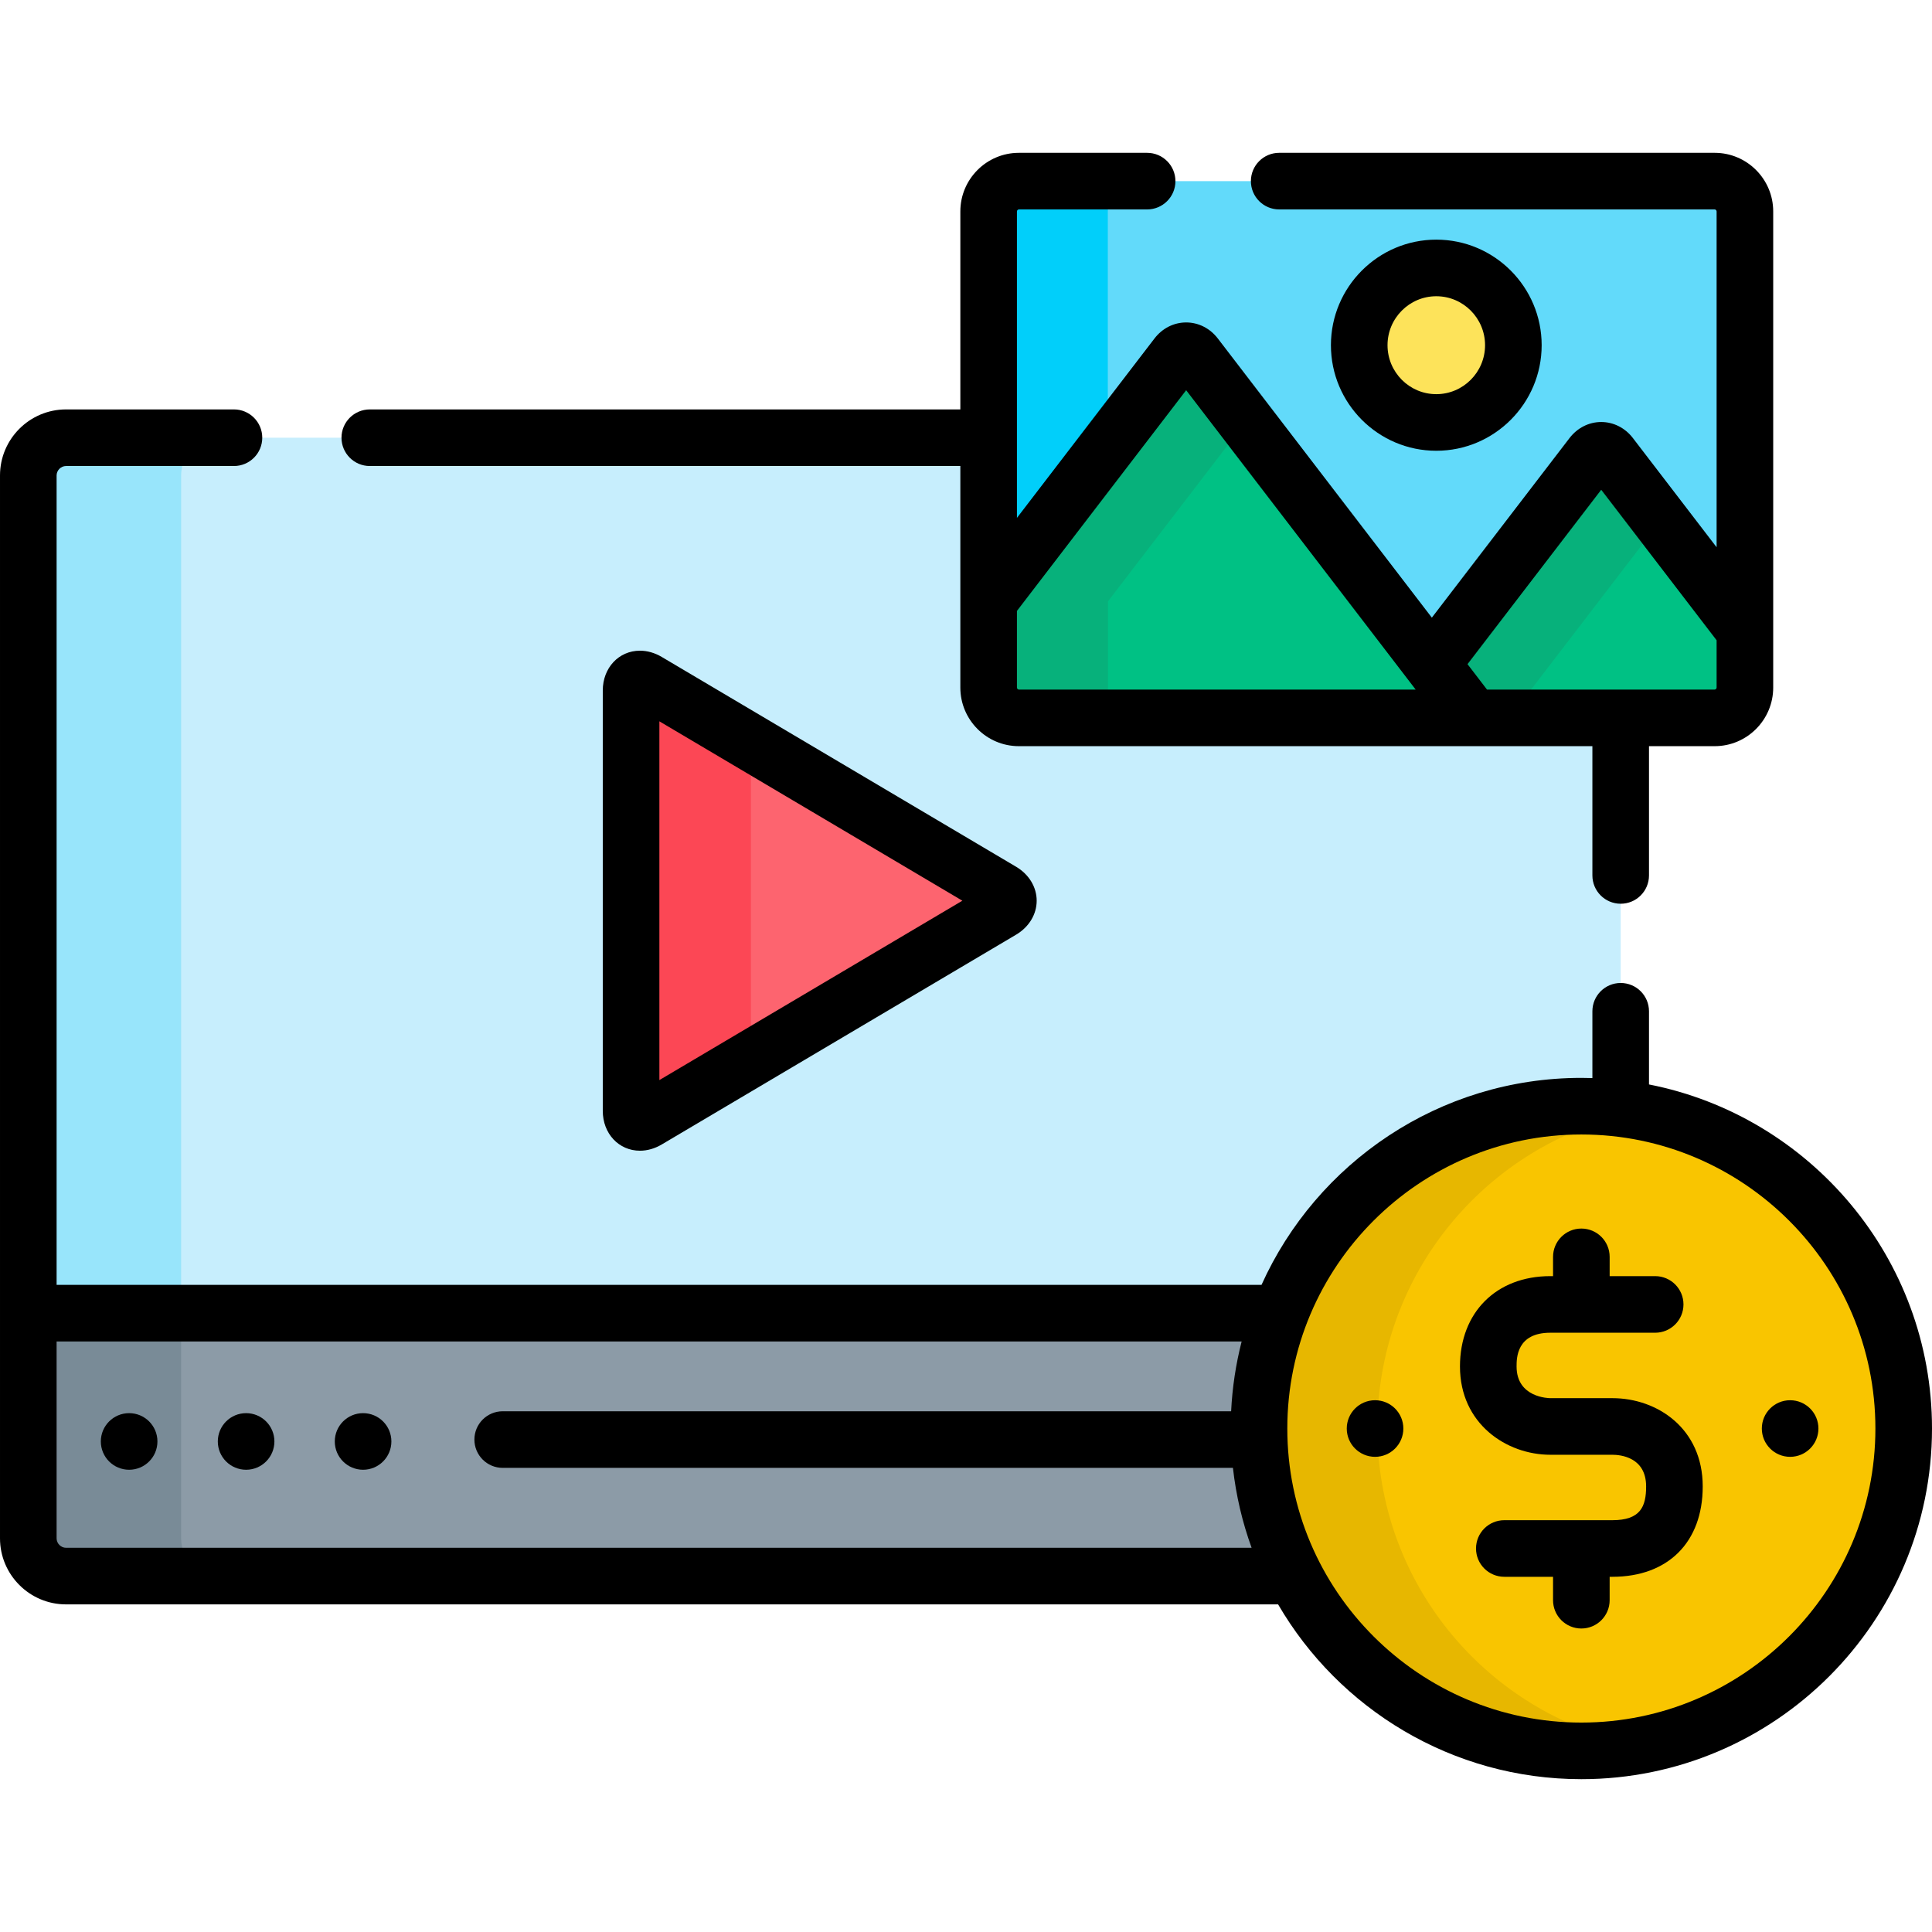
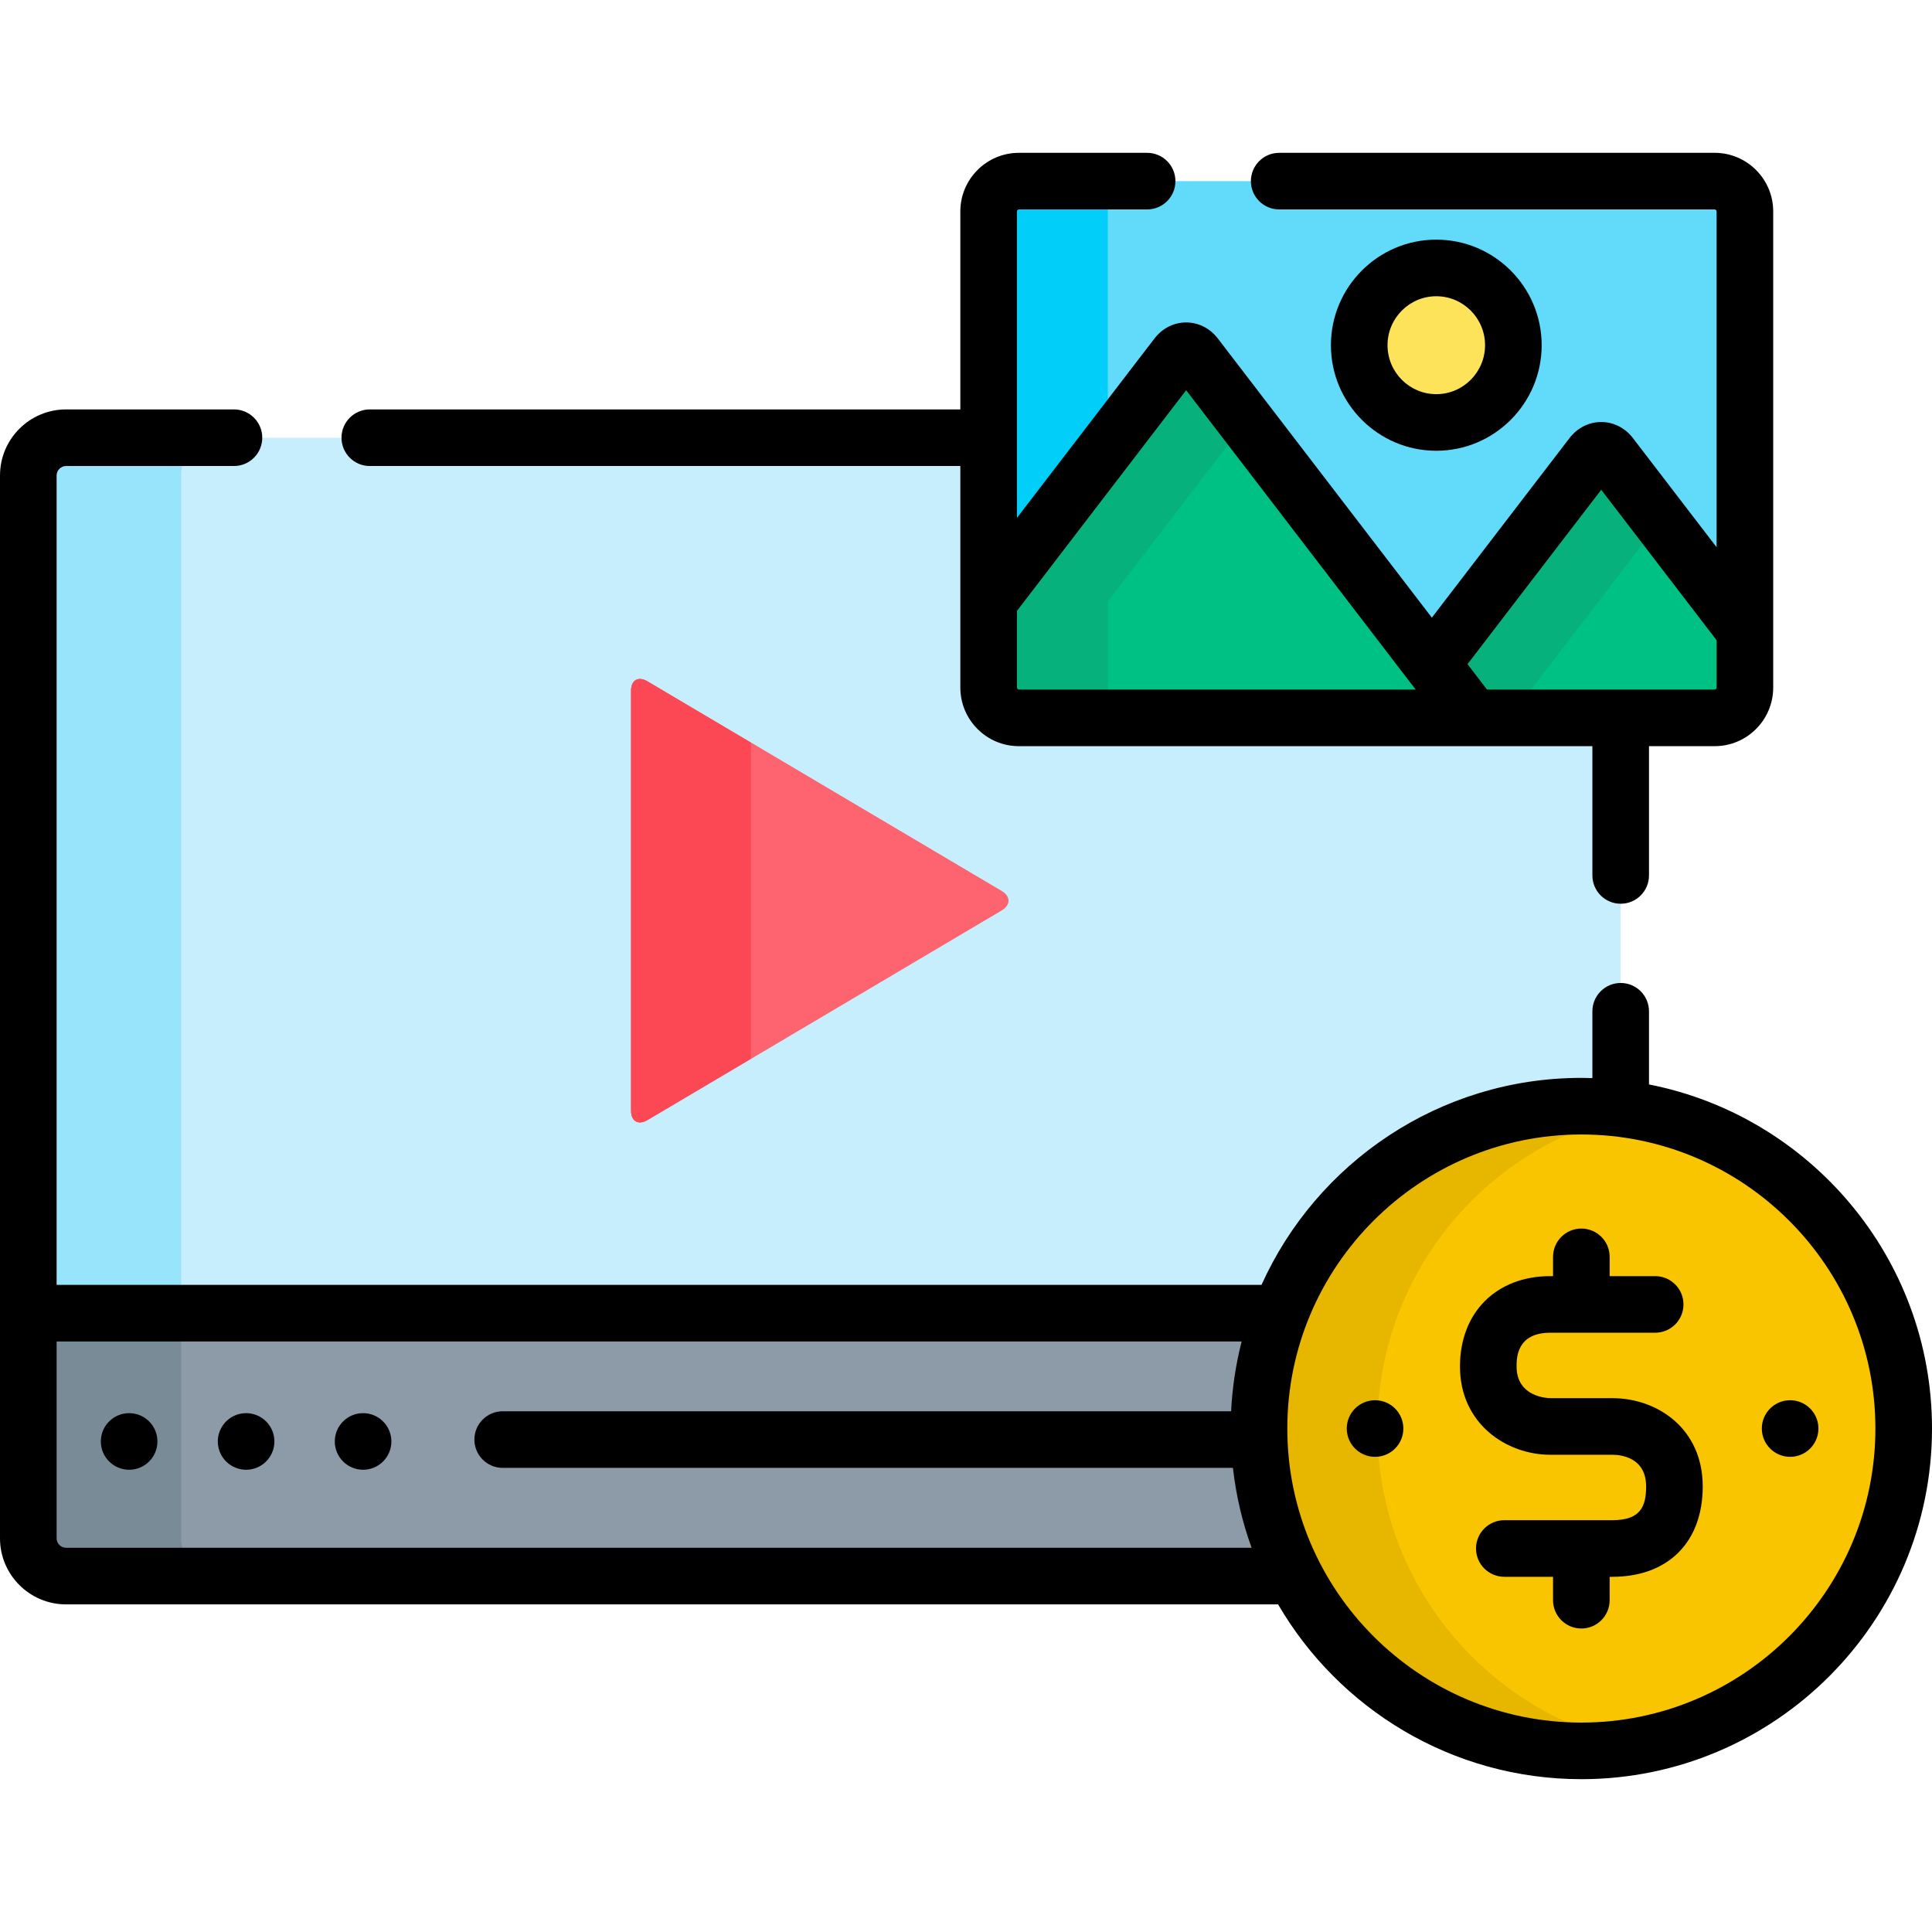
<svg xmlns="http://www.w3.org/2000/svg" id="Layer_1" enable-background="new 0 0 512 512" height="512" viewBox="0 0 512 512" width="512">
  <path d="m270.009 190.243c-4.405 0-8.009-3.614-8.009-8.03v-66.213h-244.5c-5.5 0-10 4.5-10 10v222h331.808c12.302-32.073 43.366-54.851 79.767-54.851 3.532 0 7.005.239 10.425.656v-103.562z" fill="#c7eefd" />
  <path d="m48 126c0-5.5 4.5-10 10-10h-40.5c-5.5 0-10 4.5-10 10v222h40.5z" fill="#98e5fb" />
  <path d="m333.65 378.575c0-10.777 2.016-21.079 5.658-30.575h-331.808v59.678c0 5.5 4.5 10 10 10h325.633c-6.047-11.72-9.483-25.006-9.483-39.103z" fill="#8c9ba7" />
  <path d="m48 407.678v-59.678h-40.5v59.678c0 5.5 4.5 10 10 10h40.5c-5.5 0-10-4.5-10-10z" fill="#798b97" />
  <path d="m167.242 183c0-2.75 1.936-3.854 4.302-2.453l93.911 55.602c2.366 1.401 2.366 3.694 0 5.095l-93.91 55.599c-2.367 1.401-4.303.297-4.303-2.453z" fill="#fd646f" />
  <path d="m167.242 183c0-2.75 1.936-3.854 4.302-2.453l93.911 55.602c2.366 1.401 2.366 3.694 0 5.095l-93.91 55.599c-2.367 1.401-4.303.297-4.303-2.453z" fill="#fd646f" />
  <path d="m199 196.803-27.456-16.255c-2.366-1.401-4.302-.297-4.302 2.453v111.391c0 2.75 1.936 3.854 4.303 2.453l27.455-16.256z" fill="#fc4755" />
  <circle cx="419.075" cy="378.575" fill="#f9c500" r="85.425" />
  <path d="m365.326 386.012c-.304.037-.61.063-.924.063-4.143 0-7.5-3.358-7.5-7.5s3.357-7.5 7.5-7.5c.313 0 .62.025.924.063 3.318-38.453 32.114-69.604 69.424-76.527-5.084-.943-10.317-1.46-15.675-1.46-47.179 0-85.425 38.246-85.425 85.425s38.247 85.424 85.425 85.424c5.357 0 10.591-.517 15.675-1.46-37.31-6.923-66.105-38.075-69.424-76.528z" fill="#e7b700" />
  <path d="m454.41 48h-184.401c-4.405 0-8.009 3.613-8.009 8.028v126.185c0 4.416 3.604 8.03 8.009 8.03h184.401c4.405 0 8.009-3.614 8.009-8.03v-126.185c0-4.415-3.604-8.028-8.009-8.028z" fill="#62dafa" />
  <path d="m293.581 56.028c0-4.416 3.604-8.028 8.009-8.028h-31.581c-4.405 0-8.009 3.613-8.009 8.028v103.33l31.581-41.192z" fill="#01cffa" />
  <path d="m426.78 120.648c-1.342-1.751-3.539-1.751-4.881 0l-42.443 55.361 10.913 14.234h64.042c4.405 0 8.009-3.614 8.009-8.03v-15.078z" fill="#00c184" />
  <path d="m426.78 120.648c-1.342-1.751-3.539-1.751-4.881 0l-42.443 55.361 10.913 14.234h9.631l40.068-52.262z" fill="#07b17b" />
  <path d="m316.784 94.265c-1.342-1.752-3.539-1.752-4.88 0l-49.904 65.093v22.855c0 4.416 3.604 8.03 8.009 8.03h120.359z" fill="#00c184" />
  <path d="m293.632 182.213v-22.855l36.528-47.646-13.376-17.447c-1.342-1.752-3.539-1.752-4.88 0l-49.904 65.093v22.855c0 4.416 3.604 8.03 8.009 8.03h31.632c-4.405 0-8.009-3.614-8.009-8.03z" fill="#07b17b" />
  <ellipse cx="380.632" cy="91.482" fill="#fde35a" rx="20.424" ry="20.475" />
  <path d="m98 123.5h156.5v58.713c0 8.563 6.957 15.53 15.509 15.53h151.991v34.257c0 4.142 3.358 7.5 7.5 7.5s7.5-3.358 7.5-7.5v-34.257h17.41c8.552 0 15.509-6.967 15.509-15.53v-126.185c0-8.563-6.958-15.528-15.509-15.528h-115.41c-4.142 0-7.5 3.358-7.5 7.5s3.358 7.5 7.5 7.5h115.41c.262 0 .509.257.509.528v88.998l-22.188-28.94c-2.07-2.701-5.129-4.25-8.393-4.25-3.263 0-6.322 1.549-8.393 4.25l-36.491 47.597-56.716-73.977c-2.071-2.704-5.13-4.255-8.395-4.255s-6.325 1.551-8.393 4.251l-36.45 47.547v-81.22c0-.271.248-.528.509-.528h33.991c4.142 0 7.5-3.358 7.5-7.5s-3.358-7.5-7.5-7.5h-33.991c-8.552 0-15.509 6.966-15.509 15.528v52.471h-156.5c-4.142 0-7.5 3.358-7.5 7.5s3.358 7.5 7.5 7.5zm326.339 6.292 30.58 39.887v12.534c0 .272-.247.53-.509.53h-60.341l-5.162-6.734zm-154.839 32.11 44.844-58.493 60.823 79.334h-105.158c-.262 0-.509-.257-.509-.53z" />
-   <path d="m175.365 174.094c-1.828-1.083-3.82-1.654-5.761-1.654-5.622 0-9.862 4.54-9.862 10.561v111.391c0 6.021 4.24 10.561 9.862 10.561 1.941 0 3.933-.572 5.762-1.654l93.91-55.599c3.415-2.021 5.455-5.387 5.455-9.001s-2.039-6.979-5.454-9.001zm-.623 112.14v-95.078l80.294 47.54z" />
  <circle cx="34.221" cy="382" r="7.5" />
  <circle cx="65.221" cy="382" r="7.5" />
  <circle cx="96.221" cy="382" r="7.5" />
  <path d="m437 287.391v-19.391c0-4.142-3.358-7.5-7.5-7.5s-7.5 3.358-7.5 7.5v17.7c-.972-.03-1.946-.051-2.925-.051-37.68 0-70.192 22.543-84.761 54.851h-319.314v-214.5c0-1.355 1.145-2.5 2.5-2.5h44.5c4.142 0 7.5-3.358 7.5-7.5s-3.358-7.5-7.5-7.5h-44.5c-9.649 0-17.5 7.851-17.5 17.5v281.678c0 9.649 7.851 17.5 17.5 17.5h321.208c16.111 27.676 46.101 46.322 80.367 46.322 51.239 0 92.925-41.686 92.925-92.925 0-45.109-32.31-82.807-75-91.184zm-419.5 122.787c-1.355 0-2.5-1.145-2.5-2.5v-52.178h314.051c-1.528 5.959-2.478 12.147-2.788 18.5h-193.042c-4.142 0-7.5 3.358-7.5 7.5s3.358 7.5 7.5 7.5h193.518c.824 7.35 2.506 14.444 4.949 21.178zm401.575 46.322c-42.968 0-77.925-34.957-77.925-77.925s34.957-77.925 77.925-77.925 77.925 34.956 77.925 77.925-34.957 77.925-77.925 77.925z" />
  <path d="m427.298 370.527h-16.445c-.365 0-8.943-.095-8.943-8.396 0-2.212 0-8.944 8.943-8.944h27.785c4.142 0 7.5-3.358 7.5-7.5s-3.358-7.5-7.5-7.5h-12.063v-5.107c0-4.142-3.358-7.5-7.5-7.5s-7.5 3.358-7.5 7.5v5.107h-.723c-14.321 0-23.943 9.623-23.943 23.944 0 15.196 12.336 23.396 23.943 23.396h16.445c2.098 0 8.943.605 8.943 8.396 0 5.369-1.521 8.944-8.943 8.944h-28.637c-4.142 0-7.5 3.358-7.5 7.5s3.358 7.5 7.5 7.5h12.914v6.204c0 4.142 3.358 7.5 7.5 7.5s7.5-3.358 7.5-7.5v-6.204h.723c14.768 0 23.943-9.175 23.943-23.944.001-15.36-12.044-23.396-23.942-23.396z" />
  <circle cx="364.402" cy="378.575" r="7.5" />
  <circle cx="474.402" cy="378.575" r="7.5" />
-   <path d="m408.556 91.482c0-15.425-12.527-27.974-27.924-27.974s-27.924 12.549-27.924 27.974 12.526 27.975 27.924 27.975c15.397 0 27.924-12.55 27.924-27.975zm-40.848 0c0-7.154 5.797-12.974 12.924-12.974s12.924 5.82 12.924 12.974-5.798 12.975-12.924 12.975c-7.127 0-12.924-5.821-12.924-12.975z" />
+   <path d="m408.556 91.482c0-15.425-12.527-27.974-27.924-27.974s-27.924 12.549-27.924 27.974 12.526 27.975 27.924 27.975c15.397 0 27.924-12.55 27.924-27.975m-40.848 0c0-7.154 5.797-12.974 12.924-12.974s12.924 5.82 12.924 12.974-5.798 12.975-12.924 12.975c-7.127 0-12.924-5.821-12.924-12.975z" />
</svg>